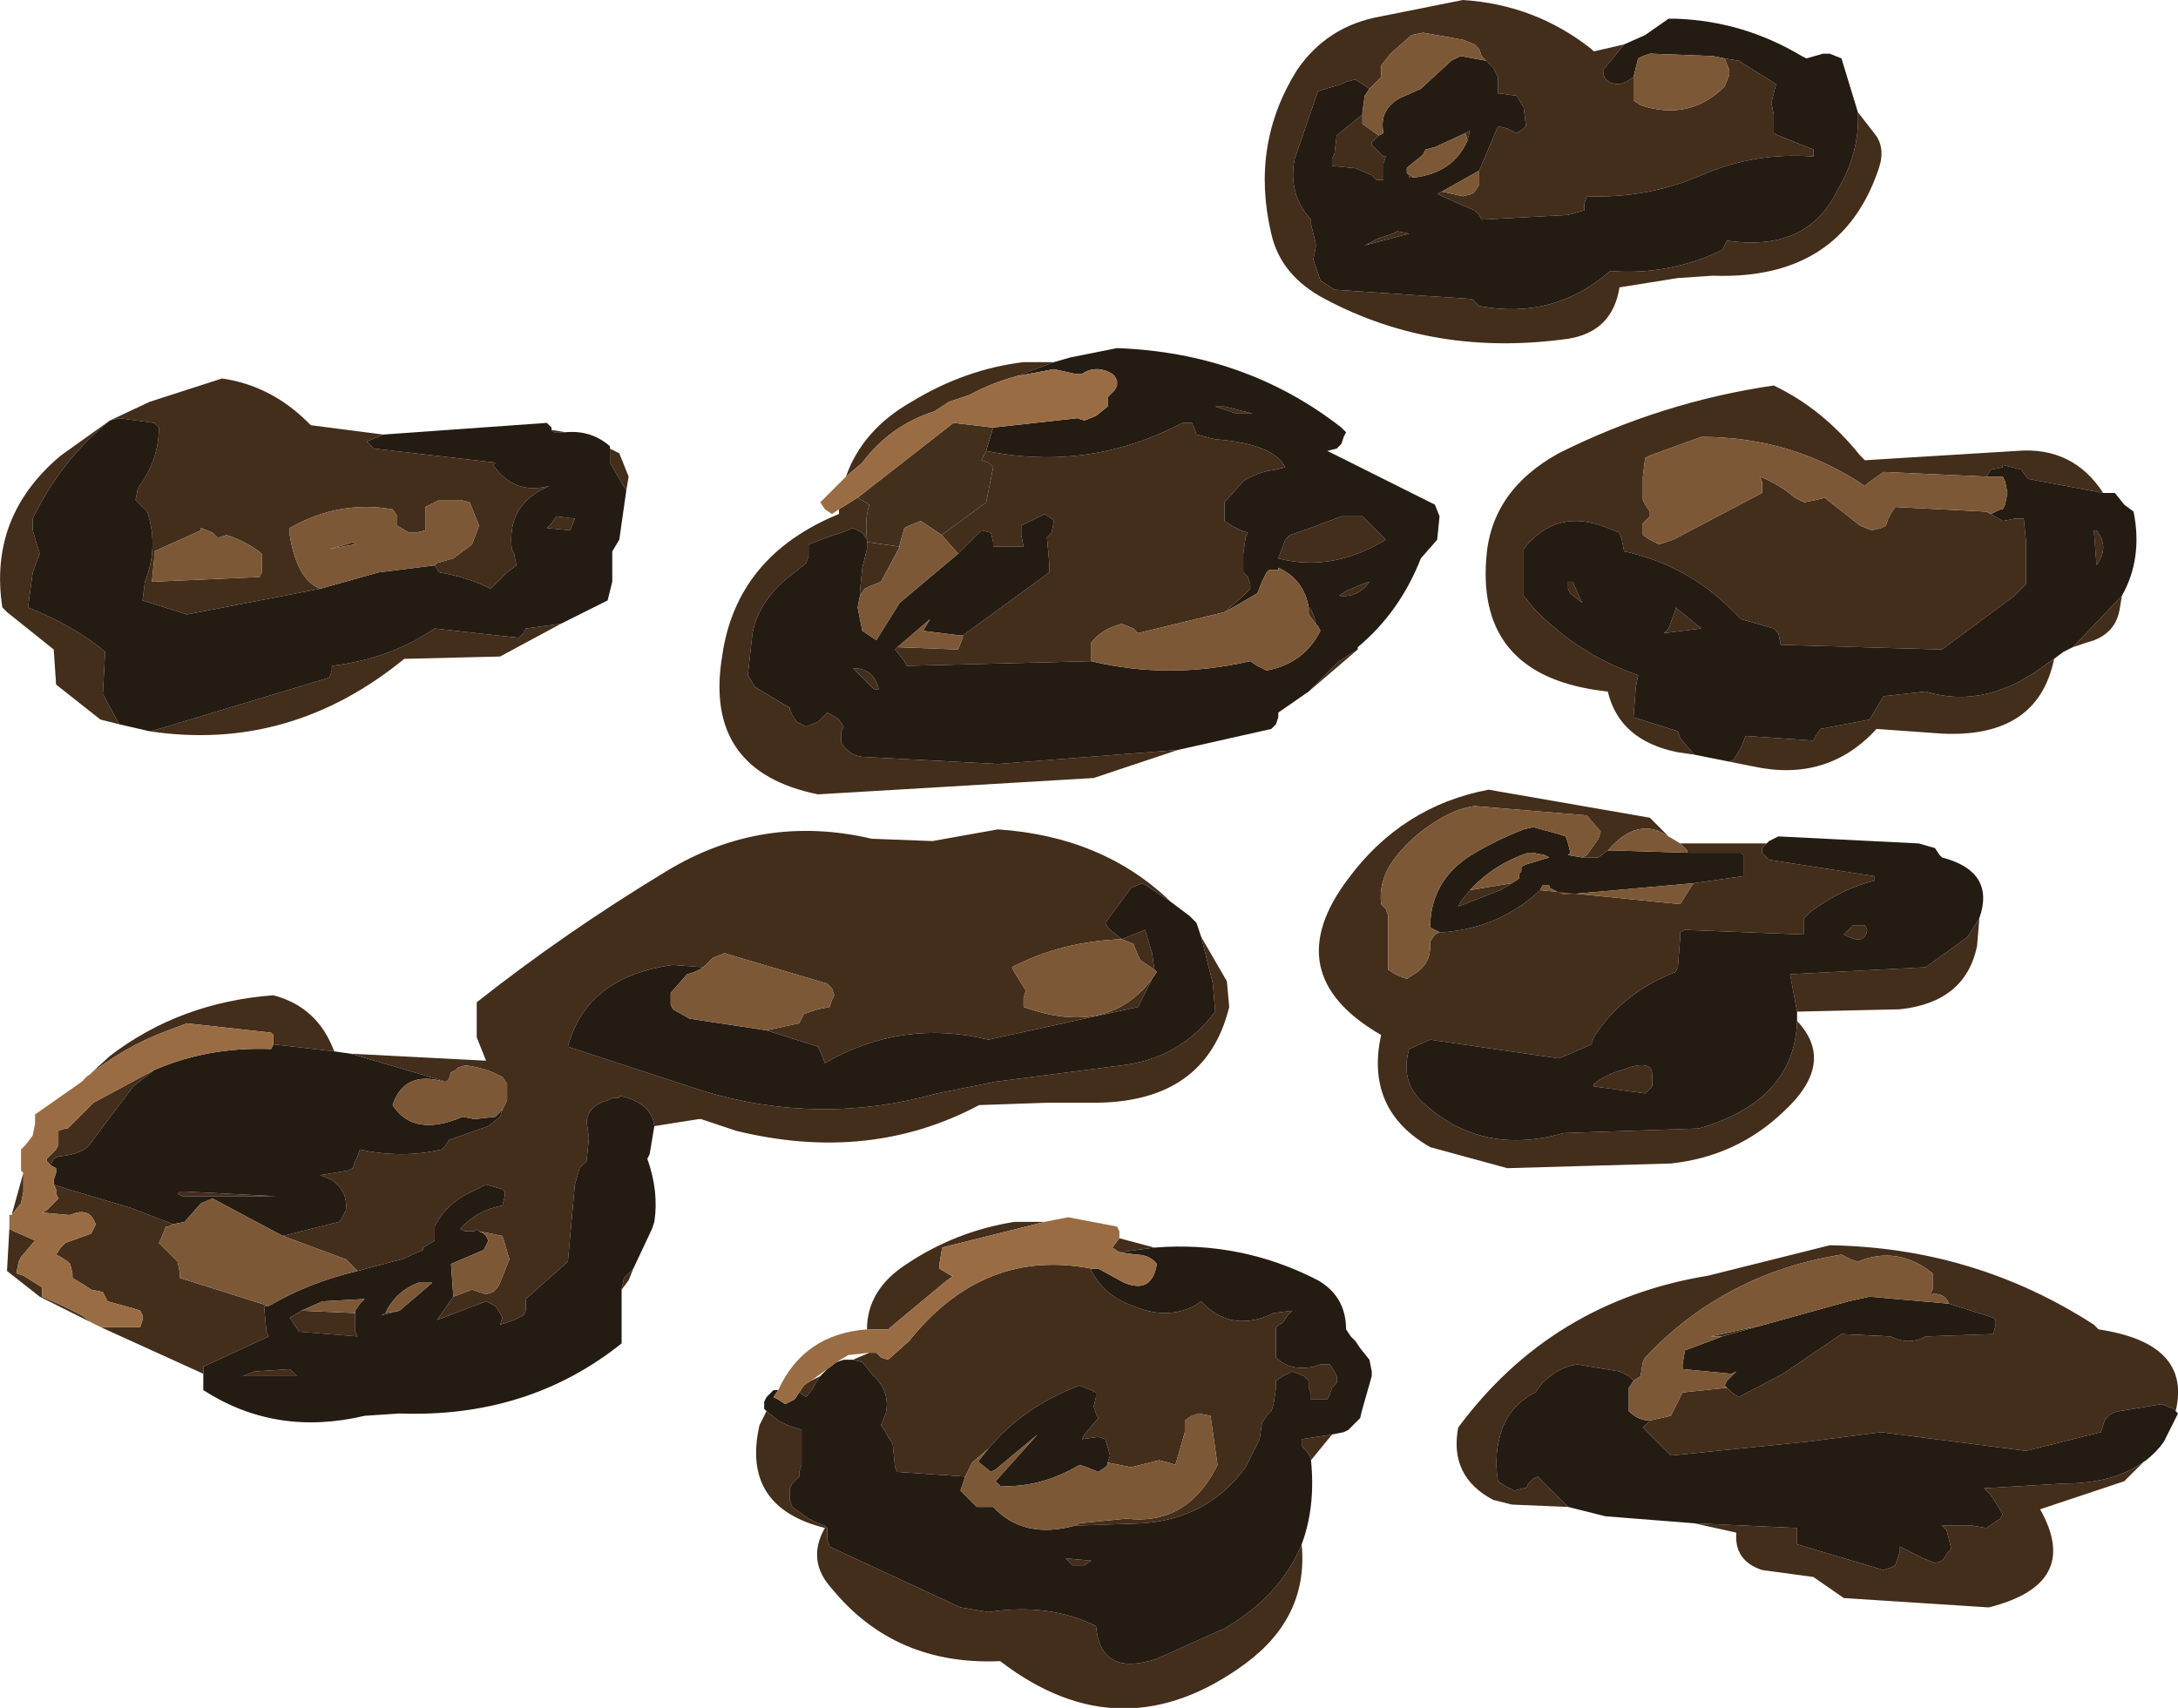
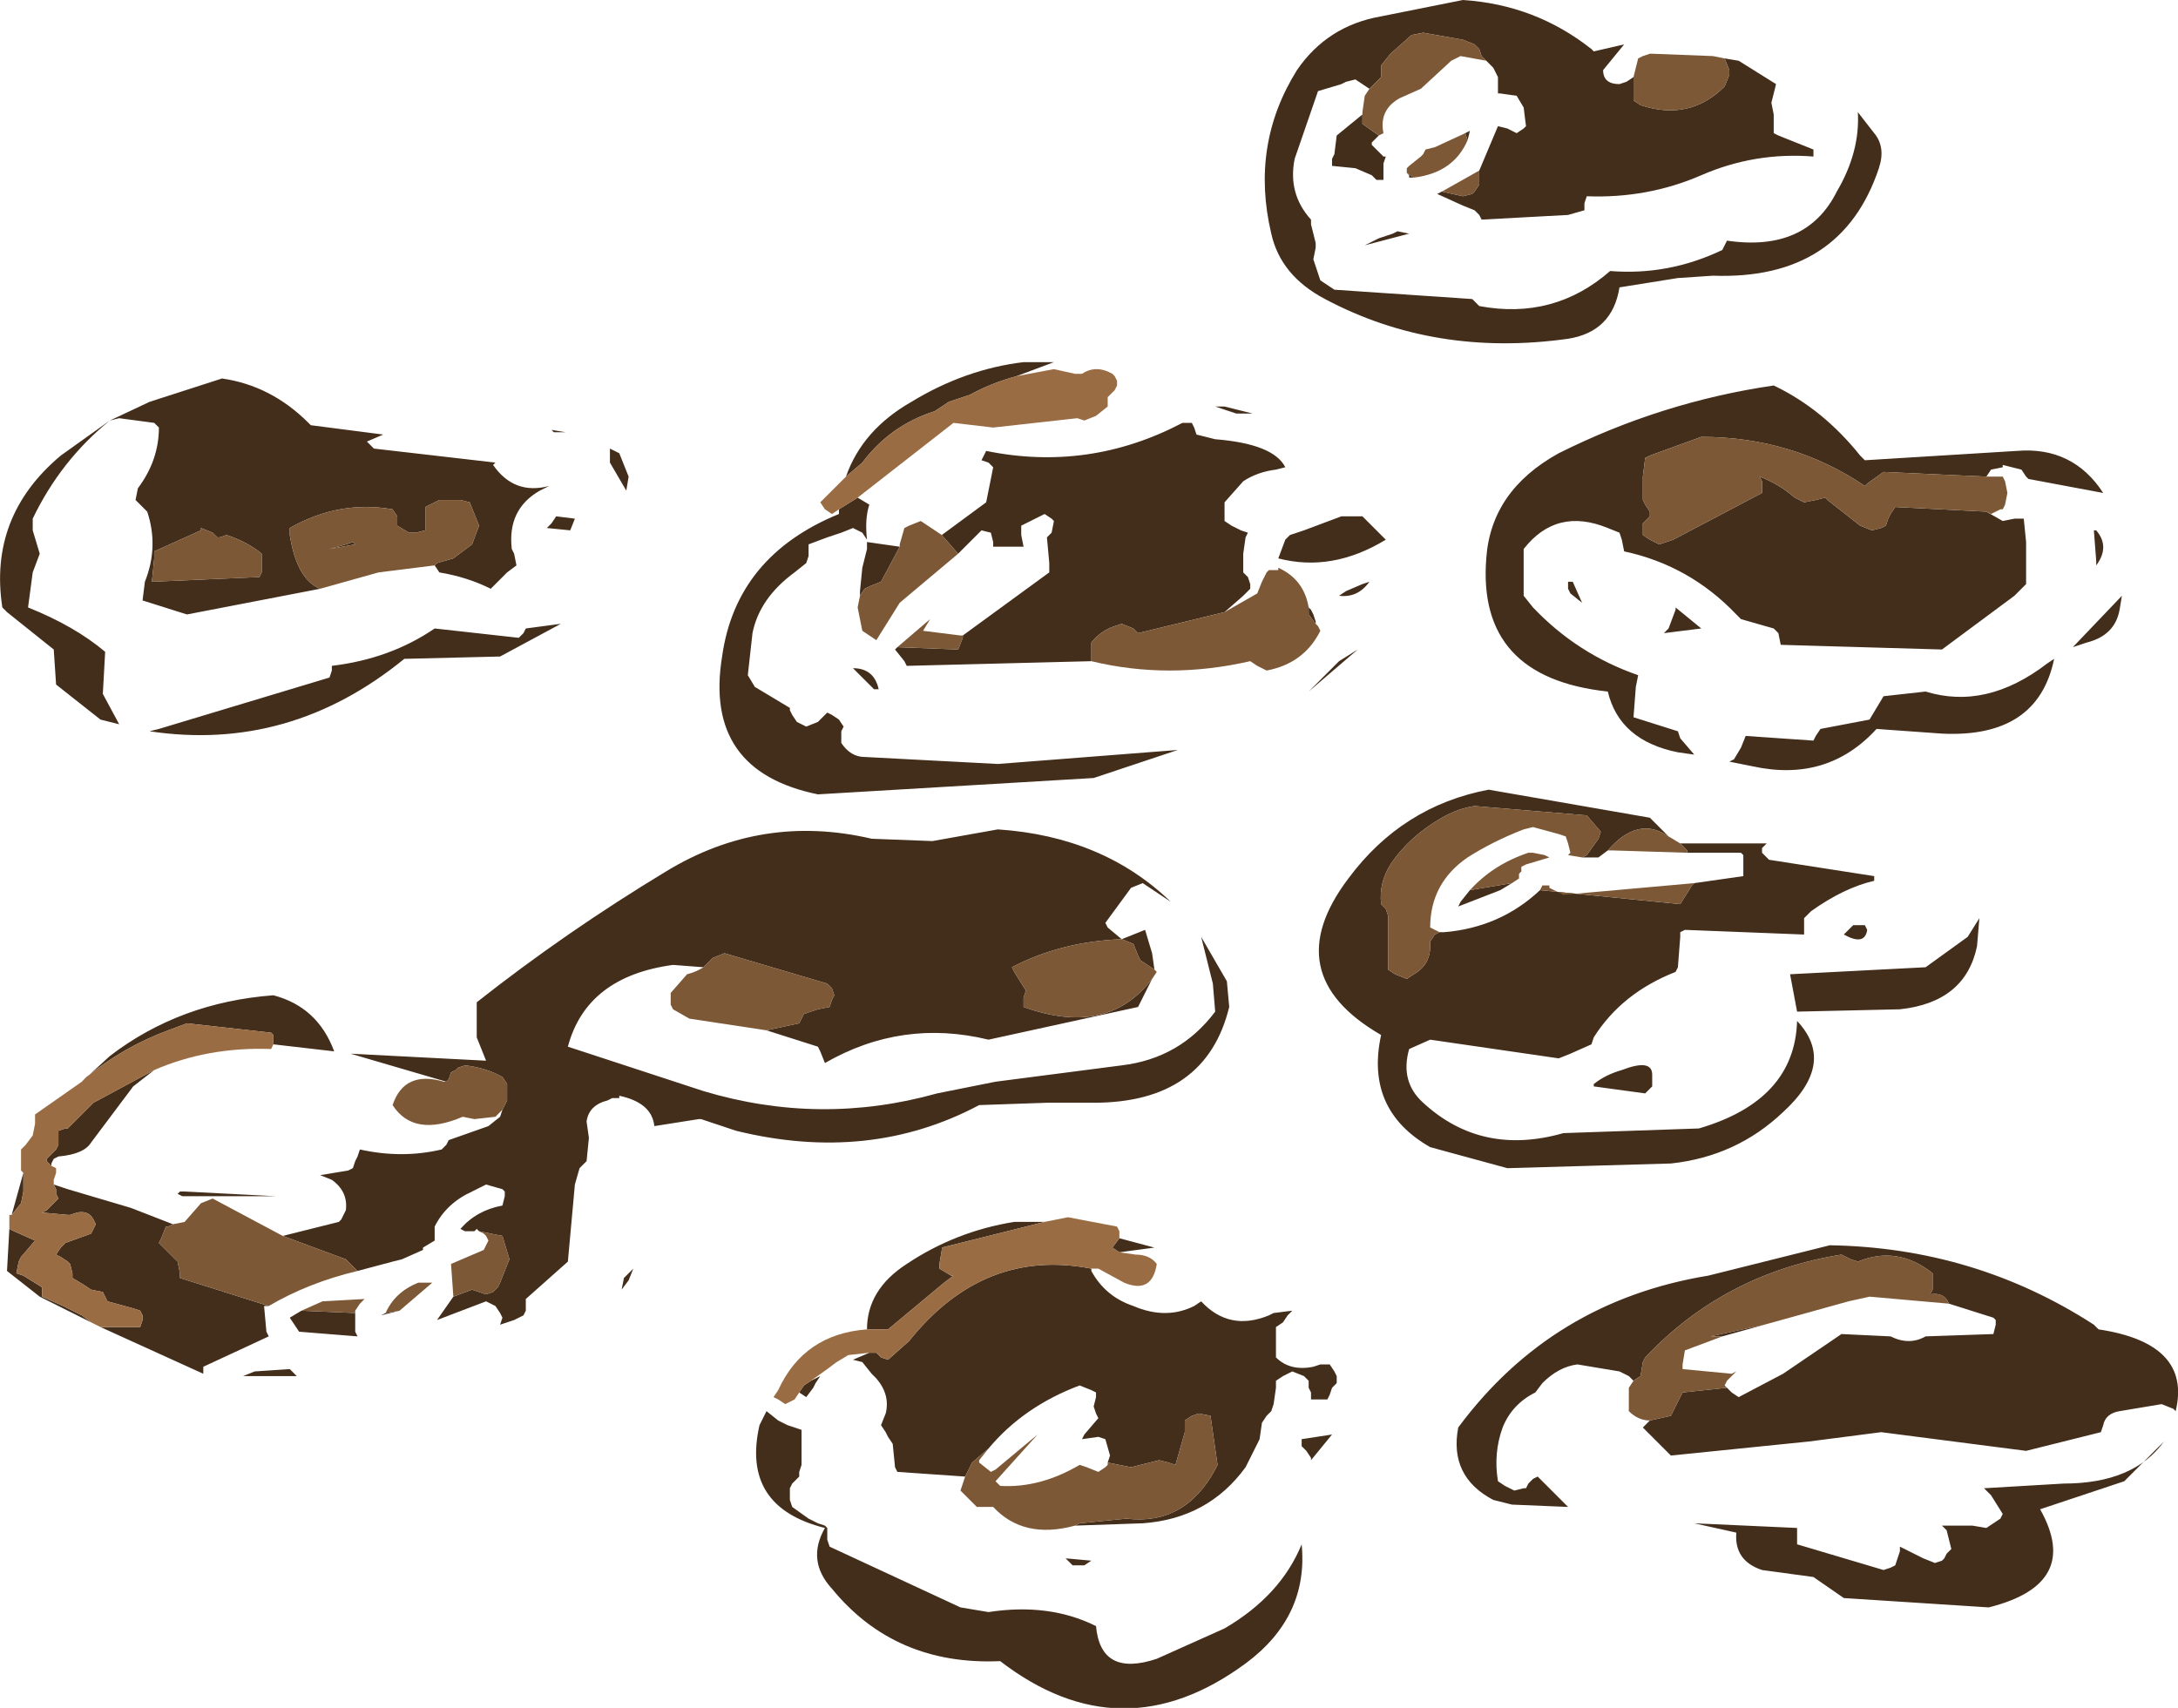
<svg xmlns="http://www.w3.org/2000/svg" height="36.55px" width="46.6px">
  <g transform="matrix(1.0, 0.0, 0.0, 1.0, 5.3, 4.9)">
    <path d="M24.0 -3.0 L23.7 -3.2 23.5 -3.15 23.4 -3.1 22.9 -2.95 22.4 -1.5 Q22.25 -0.75 22.75 -0.2 L22.75 -0.1 22.85 0.3 22.85 0.4 22.8 0.65 22.95 1.1 23.25 1.3 26.2 1.5 26.35 1.65 Q27.95 1.95 29.15 0.9 30.4 1.0 31.55 0.45 L31.6 0.35 31.65 0.25 Q33.35 0.5 34.0 -0.8 34.5 -1.65 34.45 -2.5 L34.8 -2.05 Q35.05 -1.75 34.9 -1.3 34.1 1.1 31.35 1.0 L30.6 1.05 29.35 1.25 Q29.2 2.2 28.25 2.35 25.4 2.75 23.05 1.5 22.1 1.0 21.9 0.1 21.45 -1.8 22.45 -3.4 23.1 -4.35 24.25 -4.55 L26.0 -4.9 Q27.55 -4.8 28.75 -3.85 L28.8 -3.8 29.45 -3.95 29.0 -3.4 Q29.0 -3.1 29.35 -3.1 L29.5 -3.15 29.65 -3.25 29.65 -3.0 29.65 -2.75 29.8 -2.65 Q30.85 -2.3 31.6 -3.05 L31.7 -3.3 31.7 -3.4 31.6 -3.65 31.9 -3.6 32.7 -3.1 32.6 -2.7 32.65 -2.45 32.65 -2.05 32.75 -2.0 33.5 -1.7 33.5 -1.55 Q32.25 -1.65 31.1 -1.15 29.95 -0.65 28.65 -0.7 L28.6 -0.55 28.6 -0.4 28.25 -0.3 26.4 -0.2 26.35 -0.3 26.25 -0.4 26.0 -0.5 25.45 -0.75 25.55 -0.8 26.0 -0.7 26.2 -0.75 26.25 -0.8 26.35 -0.95 26.35 -1.25 26.75 -2.2 26.95 -2.15 27.15 -2.05 27.3 -2.15 27.35 -2.2 27.3 -2.6 27.15 -2.85 26.8 -2.9 26.75 -2.9 26.75 -3.0 26.75 -3.25 26.7 -3.35 26.65 -3.45 26.5 -3.6 26.4 -3.7 26.35 -3.85 26.25 -3.95 26.0 -4.05 25.15 -4.2 24.9 -4.15 24.45 -3.75 24.25 -3.5 24.25 -3.4 24.25 -3.25 24.15 -3.15 24.0 -3.0 M24.2 -2.0 L24.05 -1.85 24.05 -1.8 24.3 -1.55 24.35 -1.55 24.3 -1.4 24.3 -1.1 24.3 -1.05 24.15 -1.05 24.05 -1.15 23.7 -1.3 23.2 -1.35 23.2 -1.5 23.25 -1.6 23.3 -2.0 23.85 -2.45 23.85 -2.35 23.85 -2.25 24.2 -2.0 M24.8 -1.2 L24.95 -1.1 24.85 -1.1 24.85 -1.15 24.8 -1.2 M26.1 -1.9 L26.05 -2.05 26.15 -2.1 26.1 -1.9 M41.25 25.3 L41.2 25.25 40.95 25.15 40.05 25.3 Q39.75 25.35 39.7 25.6 L39.65 25.75 38.05 26.15 34.95 25.75 33.4 25.95 30.45 26.25 30.0 25.8 29.85 25.65 29.95 25.55 30.0 25.5 30.45 25.4 30.7 24.9 31.65 24.8 31.75 24.9 31.9 25.0 32.85 24.5 34.1 23.65 35.15 23.7 Q35.55 23.9 35.9 23.7 L37.35 23.65 37.4 23.45 37.4 23.35 37.35 23.3 36.4 23.0 Q36.3 22.75 36.0 22.8 L36.05 22.7 36.05 22.35 Q35.3 21.75 34.45 22.1 L34.3 22.05 34.1 21.95 Q31.6 22.35 29.9 24.15 L29.85 24.25 29.8 24.55 29.65 24.65 29.55 24.55 29.35 24.45 28.45 24.3 Q28.05 24.35 27.7 24.7 L27.55 24.9 Q27.05 25.15 26.85 25.65 26.65 26.2 26.75 26.8 L26.9 26.9 27.1 27.0 27.3 26.95 27.35 26.95 27.4 26.85 27.5 26.75 27.6 26.7 28.25 27.35 27.05 27.3 26.65 27.2 Q25.7 26.7 25.9 25.65 27.9 22.95 31.25 22.4 L33.85 21.75 Q36.95 21.8 39.5 23.45 L39.6 23.55 Q41.6 23.85 41.25 25.3 M30.95 27.7 L33.15 27.8 33.15 27.9 33.15 28.05 33.15 28.15 35.0 28.7 35.15 28.65 35.25 28.6 35.3 28.45 35.35 28.3 35.35 28.2 35.85 28.45 36.1 28.55 36.25 28.5 36.3 28.45 36.35 28.35 36.45 28.25 36.35 27.85 36.25 27.75 36.9 27.75 37.2 27.8 37.5 27.6 37.55 27.5 37.3 27.1 37.15 26.95 38.85 26.85 Q40.35 26.85 41.0 25.95 L40.15 26.8 38.35 27.4 Q39.25 29.0 37.25 29.5 L34.15 29.3 33.5 28.85 32.4 28.7 Q31.8 28.5 31.85 27.9 L30.95 27.7 M39.7 5.65 L38.1 5.35 38.05 5.3 37.95 5.15 37.75 5.1 37.55 5.05 37.55 5.1 37.3 5.15 37.2 5.3 35.0 5.2 34.65 5.45 34.6 5.5 Q33.05 4.45 31.1 4.45 L30.0 4.85 29.9 4.9 29.85 5.3 29.85 5.8 29.9 5.9 30.0 6.05 30.0 6.15 29.85 6.3 29.85 6.4 29.85 6.55 30.0 6.65 30.2 6.75 30.5 6.65 32.4 5.65 32.4 5.55 32.4 5.4 32.35 5.3 Q32.75 5.45 33.1 5.75 L33.3 5.85 33.55 5.8 33.75 5.75 33.8 5.8 34.5 6.35 34.75 6.45 34.95 6.4 35.05 6.35 35.1 6.2 35.15 6.1 35.25 5.95 37.2 6.05 37.55 6.25 37.8 6.2 38.0 6.2 38.05 6.7 38.05 7.6 37.8 7.85 36.25 9.0 32.8 8.9 32.75 8.65 32.65 8.55 31.95 8.35 31.85 8.25 Q30.85 7.2 29.45 6.9 L29.4 6.65 29.35 6.5 29.1 6.4 Q28.0 5.95 27.3 6.85 L27.3 7.2 27.3 7.85 27.5 8.1 Q28.45 9.1 29.75 9.55 L29.7 9.8 29.65 10.45 30.6 10.75 30.65 10.9 30.95 11.25 30.6 11.2 Q29.35 10.95 29.1 9.9 26.3 9.6 26.5 7.05 26.6 5.6 28.05 4.8 30.25 3.7 32.65 3.35 33.7 3.85 34.5 4.85 L34.6 4.95 37.85 4.75 Q39.05 4.65 39.7 5.65 M31.7 11.4 L31.8 11.35 31.95 11.1 32.05 10.85 33.5 10.95 33.55 10.85 33.65 10.7 34.7 10.5 34.85 10.25 35.0 10.0 35.9 9.9 Q37.2 10.3 38.5 9.3 L38.65 9.2 Q38.3 10.9 36.25 10.8 L34.85 10.7 Q33.8 11.85 32.2 11.5 L31.7 11.4 M39.05 8.95 L40.1 7.85 40.05 8.15 Q39.95 8.7 39.35 8.85 L39.05 8.95 M30.55 8.1 L31.1 8.55 30.3 8.65 30.4 8.55 30.55 8.15 30.55 8.1 M39.5 6.45 L39.55 6.45 Q39.85 6.8 39.55 7.2 L39.55 7.1 39.5 6.45 M23.75 9.0 L22.7 9.9 23.35 9.25 23.75 9.0 M19.9 11.15 L18.1 11.75 12.2 12.1 Q9.75 11.6 10.15 9.15 10.45 7.0 12.65 6.1 L12.65 6.0 13.05 5.75 13.3 5.9 Q13.2 6.2 13.25 6.65 L13.15 6.5 12.95 6.4 12.7 6.5 12.4 6.6 12.0 6.75 12.0 6.9 12.0 7.0 11.95 7.15 11.7 7.35 Q10.95 7.9 10.8 8.65 L10.7 9.55 10.85 9.8 11.6 10.25 11.6 10.3 11.65 10.4 11.75 10.55 11.95 10.65 12.2 10.55 12.3 10.45 12.4 10.35 12.5 10.4 12.65 10.5 12.75 10.65 12.7 10.75 12.7 10.9 12.7 11.0 Q12.9 11.3 13.2 11.3 L16.05 11.45 19.9 11.15 M12.8 5.3 Q13.15 4.3 14.2 3.7 15.35 3.0 16.6 2.85 L17.25 2.85 16.45 3.15 Q15.9 3.3 15.45 3.55 L15.0 3.7 14.7 3.9 Q13.75 4.2 13.15 5.0 L12.8 5.3 M15.8 4.75 Q18.0 5.2 20.0 4.15 L20.2 4.15 20.25 4.25 20.3 4.4 20.7 4.5 Q21.95 4.6 22.2 5.1 L22.0 5.15 Q21.6 5.2 21.3 5.4 L20.9 5.85 20.9 6.0 20.9 6.1 20.9 6.25 21.05 6.35 21.25 6.45 21.4 6.5 21.35 6.6 21.3 6.95 21.3 7.2 21.3 7.35 21.4 7.45 21.45 7.6 21.45 7.7 21.3 7.85 20.9 8.2 19.05 8.65 18.95 8.55 18.7 8.45 18.55 8.5 Q18.25 8.6 18.05 8.85 L18.05 9.1 18.05 9.25 14.1 9.35 14.05 9.25 13.85 9.0 13.9 8.95 15.2 9.0 15.3 8.75 15.3 8.7 17.15 7.35 17.15 7.15 17.1 6.6 17.2 6.5 17.25 6.25 17.2 6.2 17.05 6.1 16.55 6.35 16.55 6.55 16.6 6.8 15.95 6.8 15.95 6.7 15.9 6.5 15.7 6.45 15.2 6.95 14.85 6.55 15.8 5.85 15.85 5.6 15.95 5.1 15.85 5.0 15.7 4.95 15.8 4.75 M22.7 8.1 L22.75 8.15 22.8 8.25 22.85 8.4 22.85 8.45 22.7 8.25 22.7 8.1 M13.1 7.85 L13.1 7.75 13.15 7.25 13.25 6.85 13.25 6.7 13.95 6.8 13.55 7.55 13.3 7.65 13.2 7.7 13.1 7.85 M23.85 7.6 L24.0 7.55 Q23.75 7.9 23.35 7.85 L23.5 7.75 23.85 7.6 M23.5 6.15 L23.85 6.15 23.95 6.25 24.35 6.65 Q23.2 7.35 22.05 7.05 L22.2 6.65 22.3 6.55 22.6 6.45 23.4 6.15 23.5 6.15 M21.5 3.95 L21.15 3.95 20.7 3.8 20.9 3.8 21.5 3.95 M24.2 0.2 L24.5 0.1 24.6 0.05 24.85 0.1 23.9 0.35 24.2 0.2 M28.25 7.7 L28.25 7.55 28.35 7.55 28.55 8.0 28.3 7.8 28.25 7.7 M28.55 13.45 L28.65 13.4 28.9 13.05 28.95 12.9 28.65 12.55 26.25 12.35 Q25.9 12.4 25.55 12.6 24.85 13.0 24.45 13.6 24.2 14.0 24.25 14.45 L24.35 14.55 24.4 14.7 24.4 14.8 24.4 15.7 24.4 15.85 24.55 15.95 24.8 16.05 24.95 15.95 Q25.3 15.75 25.3 15.35 L25.3 15.25 25.4 15.1 25.5 15.05 25.6 15.05 Q26.8 14.95 27.65 14.15 L30.65 14.45 30.9 14.05 30.95 14.0 32.0 13.85 32.0 13.65 32.0 13.4 31.95 13.35 30.8 13.35 30.8 13.3 30.65 13.15 32.5 13.15 32.4 13.25 32.4 13.35 32.55 13.5 34.8 13.85 34.8 13.95 Q34.15 14.1 33.45 14.6 L33.3 14.75 33.3 15.0 33.3 15.1 30.75 15.0 30.65 15.05 30.65 15.15 30.6 15.8 30.55 15.9 Q29.4 16.35 28.8 17.3 L28.75 17.45 28.3 17.65 28.05 17.75 25.3 17.35 24.85 17.55 Q24.65 18.25 25.15 18.7 26.4 19.85 28.15 19.35 L31.05 19.25 Q33.1 18.65 33.15 16.95 34.0 17.85 32.85 18.9 31.85 19.85 30.45 20.0 L26.95 20.1 25.3 19.65 Q23.9 18.85 24.25 17.25 22.0 15.95 23.55 13.9 24.7 12.35 26.55 12.0 L30.0 12.6 30.4 13.0 Q29.75 12.55 29.1 13.3 L28.9 13.45 28.55 13.45 M26.15 14.15 L27.05 14.0 26.8 14.15 25.9 14.5 25.95 14.4 26.15 14.15 M28.8 18.35 L28.8 18.3 Q29.05 18.1 29.4 18.0 30.05 17.75 30.05 18.1 L30.05 18.25 30.05 18.35 29.9 18.5 28.8 18.35 M20.4 15.15 L20.95 16.1 21.0 16.65 Q20.5 18.7 18.1 18.7 L17.1 18.7 15.65 18.75 Q13.3 20.0 10.45 19.3 L9.7 19.05 9.65 19.05 8.7 19.2 Q8.65 18.7 7.95 18.55 L7.95 18.6 7.8 18.6 7.7 18.65 Q7.3 18.75 7.25 19.1 L7.3 19.45 7.25 19.95 7.1 20.1 7.0 20.45 6.85 22.1 5.95 22.9 5.95 23.0 5.95 23.15 5.9 23.25 5.7 23.35 5.4 23.45 5.45 23.3 5.4 23.2 5.3 23.05 5.1 22.95 4.05 23.35 4.4 22.85 4.8 22.7 5.1 22.8 5.25 22.75 5.35 22.65 5.4 22.55 5.6 22.05 5.45 21.55 4.95 21.45 4.9 21.4 4.85 21.45 4.7 21.45 4.65 21.45 4.55 21.4 Q4.9 21.0 5.45 20.9 L5.5 20.7 5.5 20.6 5.45 20.55 5.1 20.45 4.8 20.6 Q4.25 20.85 4.0 21.35 L4.0 21.45 4.0 21.55 4.0 21.65 3.75 21.8 3.75 21.85 3.3 22.05 3.1 22.1 2.35 22.3 2.1 22.05 0.75 21.55 1.95 21.25 2.0 21.2 2.05 21.1 2.1 21.0 Q2.15 20.6 1.8 20.35 L1.55 20.25 2.15 20.15 2.25 20.1 2.3 19.95 2.35 19.85 2.4 19.7 Q3.3 19.9 4.15 19.7 L4.25 19.6 4.3 19.5 5.15 19.2 5.4 19.0 5.45 18.85 5.55 18.65 5.55 18.3 5.45 18.15 Q5.1 17.95 4.65 17.9 L4.5 17.95 4.45 18.0 4.35 18.05 4.3 18.2 4.25 18.25 2.2 17.65 5.1 17.8 4.9 17.3 4.9 16.55 Q6.8 15.05 8.95 13.75 11.0 12.5 13.35 13.05 L14.65 13.1 16.05 12.85 Q18.3 13.0 19.75 14.4 L19.15 14.0 18.9 14.1 18.35 14.85 18.4 14.95 18.7 15.2 18.95 15.1 19.2 15.0 19.35 15.5 19.4 15.85 19.1 15.65 19.05 15.55 18.95 15.3 18.7 15.2 Q17.4 15.25 16.35 15.8 L16.4 15.9 16.65 16.3 16.6 16.45 16.6 16.65 Q18.4 17.3 19.35 16.05 L19.05 16.65 15.85 17.35 Q14.0 16.9 12.35 17.85 L12.25 17.6 12.2 17.5 11.1 17.15 11.8 17.0 11.85 16.9 11.9 16.8 12.2 16.7 12.45 16.65 12.5 16.5 12.55 16.4 12.5 16.25 12.4 16.15 10.2 15.5 9.95 15.6 9.75 15.8 9.1 15.75 Q7.25 16.0 6.85 17.5 L9.75 18.45 Q12.25 19.2 14.75 18.5 L16.0 18.25 18.7 17.9 Q19.95 17.75 20.7 16.75 L20.65 16.15 20.4 15.15 M8.25 22.25 L8.15 22.5 8.0 22.7 8.05 22.45 8.2 22.3 8.25 22.25 M-0.95 24.5 L-3.15 23.5 -2.3 23.5 -2.25 23.35 -2.25 23.25 -2.3 23.15 -2.45 23.1 -3.0 22.95 -3.05 22.85 -3.1 22.75 -3.35 22.7 -3.5 22.6 -3.75 22.45 -3.75 22.35 -3.8 22.15 -3.85 22.1 -4.0 22.0 -4.1 21.95 -4.0 21.8 -3.9 21.7 -3.35 21.5 -3.25 21.3 -3.3 21.2 Q-3.4 21.0 -3.65 21.05 L-3.8 21.1 -3.85 21.1 -4.4 21.05 -4.3 21.0 -4.25 20.95 -4.05 20.75 -4.1 20.65 -4.1 20.55 -4.15 20.45 -3.85 20.55 -2.5 20.95 -1.6 21.3 -1.7 21.35 -1.75 21.35 -1.85 21.6 -1.9 21.7 -1.8 21.8 -1.5 22.1 -1.45 22.35 -1.45 22.45 0.45 23.05 0.35 23.05 0.4 23.6 0.45 23.7 -0.95 24.35 -0.95 24.5 M-3.35 23.4 L-4.45 22.85 -5.15 22.3 -5.1 21.4 -5.0 21.45 -4.55 21.65 -4.85 22.0 -4.9 22.1 -4.95 22.35 -4.8 22.4 -4.4 22.65 -4.4 22.75 -4.4 22.85 -3.95 23.05 -3.55 23.25 -3.35 23.4 M-5.05 21.1 L-4.8 20.2 -4.8 20.6 -4.85 20.85 -5.05 21.1 M-3.55 18.25 L-2.95 17.7 Q-1.45 16.55 0.55 16.4 1.5 16.65 1.85 17.6 L0.55 17.45 0.55 17.35 0.55 17.25 0.5 17.2 -1.3 17.0 -1.7 17.15 Q-2.65 17.5 -3.45 18.15 L-3.55 18.25 M18.05 22.25 L18.05 22.3 Q18.35 22.85 18.95 23.05 19.65 23.35 20.25 23.05 L20.4 22.95 Q21.0 23.6 21.85 23.25 L21.95 23.2 22.35 23.15 22.25 23.25 22.15 23.4 22.0 23.5 22.0 23.75 22.0 23.9 22.0 24.0 22.0 24.15 Q22.3 24.45 22.8 24.35 L22.95 24.3 23.15 24.3 23.25 24.45 23.3 24.55 23.3 24.7 23.2 24.8 23.15 24.95 23.1 25.05 22.75 25.05 22.75 24.9 22.7 24.8 22.7 24.65 22.6 24.55 22.35 24.45 22.15 24.55 22.0 24.65 22.0 24.8 21.95 25.15 21.9 25.3 21.8 25.4 21.7 25.55 21.65 25.9 21.35 26.5 Q20.55 27.6 19.15 27.7 L17.7 27.75 17.8 27.7 18.8 27.6 Q20.05 27.75 20.7 26.55 L20.75 26.45 20.6 25.4 20.35 25.35 20.2 25.4 20.05 25.5 20.05 25.75 19.85 26.45 19.7 26.4 19.5 26.35 18.9 26.5 18.4 26.4 18.45 26.25 18.35 25.9 18.2 25.85 17.85 25.9 17.9 25.8 18.2 25.45 18.15 25.35 18.1 25.2 18.15 25.0 18.15 24.9 18.05 24.85 17.8 24.75 Q16.6 25.2 15.85 26.1 L15.5 26.4 15.45 26.5 15.35 26.7 13.9 26.6 13.85 26.5 13.8 26.0 13.7 25.85 13.65 25.75 13.55 25.6 13.65 25.35 Q13.75 24.95 13.45 24.6 L13.35 24.5 13.15 24.25 12.95 24.2 13.3 24.05 13.45 24.05 13.55 24.15 13.7 24.2 14.15 23.8 Q15.75 21.8 18.05 22.25 M19.4 21.8 L18.65 21.9 18.5 21.8 18.65 21.6 19.4 21.8 M37.05 14.75 L37.0 15.35 Q36.75 16.55 35.35 16.7 L33.15 16.75 33.0 15.95 35.9 15.8 36.8 15.15 37.05 14.75 M34.2 15.05 L34.35 14.9 34.4 14.9 34.6 14.9 34.65 15.0 Q34.6 15.35 34.15 15.1 L34.2 15.05 M31.55 23.7 L31.3 23.7 32.45 23.45 31.55 23.7 M13.4 9.85 L12.95 9.4 Q13.4 9.4 13.5 9.85 L13.4 9.85 M6.5 4.3 L6.8 4.35 6.55 4.35 6.5 4.3 M7.75 4.7 L7.95 4.8 8.15 5.3 8.1 5.6 7.75 5.0 7.75 4.9 7.75 4.7 M6.7 8.45 L5.4 9.15 3.35 9.2 Q0.9 11.2 -2.1 10.75 L-1.9 10.7 1.75 9.6 1.8 9.45 1.8 9.35 Q3.05 9.2 4.0 8.55 L5.8 8.75 5.9 8.65 5.95 8.55 6.7 8.45 M-2.75 10.6 L-3.15 10.5 -4.1 9.75 -4.15 9.0 -5.15 8.2 -5.25 8.1 Q-5.55 6.15 -4.0 4.85 L-2.95 4.1 -2.1 3.7 -0.55 3.2 Q0.5 3.35 1.3 4.15 L1.35 4.2 2.9 4.4 2.55 4.55 2.7 4.7 5.3 5.0 5.25 5.05 Q5.7 5.7 6.45 5.5 L6.25 5.6 Q5.55 6.0 5.65 6.85 L5.7 6.95 5.75 7.2 5.55 7.35 5.2 7.7 Q4.7 7.45 4.1 7.35 L4.0 7.2 4.05 7.15 4.4 7.05 4.8 6.75 4.95 6.35 4.75 5.85 4.55 5.8 4.15 5.8 4.1 5.8 3.9 5.9 3.8 5.95 3.8 6.35 3.8 6.45 3.6 6.5 3.45 6.5 3.2 6.35 3.2 6.15 3.1 6.0 Q1.95 5.8 0.9 6.4 L0.9 6.55 Q1.05 7.5 1.55 7.7 L-1.3 8.25 -2.25 7.95 -2.2 7.55 Q-1.9 6.8 -2.15 6.05 L-2.4 5.8 -2.35 5.55 Q-1.9 4.95 -1.9 4.25 L-2.0 4.15 -2.75 4.05 -2.95 4.1 Q-4.0 4.95 -4.6 6.2 L-4.6 6.45 -4.45 6.95 -4.6 7.35 -4.7 8.1 Q-3.7 8.5 -3.05 9.05 L-3.1 9.95 -2.75 10.6 M2.25 6.7 L2.3 6.75 1.75 6.85 2.1 6.75 2.25 6.7 M0.3 7.35 L0.3 6.95 Q0.0 6.7 -0.45 6.55 L-0.6 6.6 -0.65 6.6 -0.75 6.5 -1.0 6.4 -1.0 6.45 -2.0 6.9 -2.0 7.05 -2.05 7.55 0.25 7.45 0.3 7.35 M7.0 6.2 L6.9 6.45 6.4 6.4 6.5 6.3 6.6 6.15 7.0 6.2 M-2.0 18.0 L-2.45 18.35 -3.35 19.55 Q-3.5 19.8 -4.05 19.85 L-4.15 19.9 -4.2 20.0 -4.2 20.05 -4.3 19.95 -4.3 19.9 -4.15 19.75 -4.1 19.7 -4.05 19.6 -4.05 19.4 -4.05 19.3 -3.9 19.25 -3.85 19.25 -3.3 18.7 -2.0 18.0 M1.15 23.15 L2.3 23.2 2.3 23.35 2.3 23.6 2.35 23.7 1.1 23.6 0.9 23.3 1.15 23.15 M0.9 24.4 L1.05 24.55 -0.1 24.55 0.15 24.45 0.9 24.4 M2.95 23.2 L3.25 23.15 2.85 23.25 2.95 23.2 M12.25 24.55 L12.15 24.7 12.1 24.8 11.95 25.0 11.8 24.9 11.9 24.75 12.05 24.65 12.25 24.55 M11.1 25.3 L11.35 25.5 11.55 25.6 11.85 25.7 11.85 25.75 11.85 25.95 11.85 26.35 11.85 26.45 11.8 26.6 11.8 26.7 11.65 26.85 11.6 26.95 11.6 27.1 11.6 27.2 11.65 27.35 12.0 27.6 12.2 27.7 12.35 27.75 12.4 27.8 12.4 27.95 12.4 28.05 12.45 28.2 15.25 29.5 15.85 29.6 Q17.15 29.4 18.15 29.9 18.25 31.0 19.45 30.6 L20.9 29.95 Q22.1 29.25 22.55 28.15 22.7 29.7 21.35 30.7 18.7 32.65 16.1 30.65 13.85 30.75 12.5 29.1 11.95 28.5 12.35 27.8 10.55 27.35 10.95 25.6 L11.1 25.3 M22.75 26.35 L22.75 26.3 22.65 26.15 22.55 26.05 22.55 25.9 23.2 25.8 22.75 26.35 M17.05 21.25 L14.85 21.8 14.85 21.85 14.8 22.15 14.8 22.25 15.05 22.4 15.1 22.4 14.9 22.55 13.7 23.55 13.25 23.55 Q13.25 22.7 14.1 22.15 15.15 21.45 16.4 21.25 L17.05 21.25 M17.65 28.6 L17.5 28.45 18.05 28.5 17.9 28.6 17.65 28.6 M-1.4 20.7 L-1.5 20.65 -1.45 20.6 -1.35 20.6 0.6 20.7 -1.4 20.7" fill="#432d1b" fill-rule="evenodd" stroke="none" />
-     <path d="M34.45 -2.5 Q34.5 -1.65 34.0 -0.8 33.35 0.5 31.65 0.25 L31.6 0.35 31.55 0.45 Q30.4 1.0 29.15 0.9 27.95 1.95 26.35 1.65 L26.2 1.5 23.25 1.3 22.95 1.1 22.8 0.65 22.85 0.4 22.85 0.3 22.75 -0.1 22.75 -0.2 Q22.25 -0.75 22.4 -1.5 L22.9 -2.95 23.4 -3.1 23.5 -3.15 23.7 -3.2 24.0 -3.0 23.9 -2.85 23.85 -2.5 23.85 -2.45 23.3 -2.0 23.25 -1.6 23.2 -1.5 23.2 -1.35 23.7 -1.3 24.05 -1.15 24.15 -1.05 24.3 -1.05 24.3 -1.1 24.3 -1.4 24.35 -1.55 24.3 -1.55 24.05 -1.8 24.05 -1.85 24.2 -2.0 24.3 -2.05 Q24.2 -2.55 24.65 -2.8 L25.1 -3.0 25.75 -3.6 25.95 -3.7 26.5 -3.6 26.65 -3.45 26.7 -3.35 26.75 -3.25 26.75 -3.0 26.75 -2.9 26.8 -2.9 27.15 -2.85 27.3 -2.6 27.35 -2.2 27.3 -2.15 27.15 -2.05 26.95 -2.15 26.75 -2.2 26.35 -1.25 25.55 -0.8 25.45 -0.75 26.0 -0.5 26.25 -0.4 26.35 -0.3 26.4 -0.2 28.25 -0.3 28.6 -0.4 28.6 -0.55 28.65 -0.7 Q29.95 -0.65 31.1 -1.15 32.25 -1.65 33.5 -1.55 L33.5 -1.7 32.75 -2.0 32.65 -2.05 32.65 -2.45 32.6 -2.7 32.7 -3.1 31.9 -3.6 31.6 -3.65 31.35 -3.7 30.05 -3.75 30.0 -3.75 29.85 -3.7 29.75 -3.65 29.65 -3.25 29.5 -3.15 29.35 -3.1 Q29.0 -3.1 29.0 -3.4 L29.45 -3.95 29.9 -4.15 30.4 -4.5 30.55 -4.5 Q32.0 -4.45 33.25 -3.7 L33.35 -3.65 33.7 -3.75 33.85 -3.75 34.1 -3.65 34.45 -2.5 M26.05 -2.05 L25.4 -1.75 25.2 -1.7 25.15 -1.6 25.1 -1.55 24.85 -1.35 24.8 -1.3 24.8 -1.2 24.85 -1.15 24.85 -1.1 24.95 -1.1 Q25.8 -1.2 26.1 -1.9 L26.15 -2.1 26.05 -2.05 M30.0 25.5 L29.95 25.55 29.85 25.65 30.0 25.8 30.45 26.25 33.4 25.95 34.95 25.75 38.05 26.15 39.65 25.75 39.7 25.6 Q39.75 25.35 40.05 25.3 L40.95 25.15 41.2 25.25 41.25 25.3 41.3 25.35 41.0 25.95 Q40.35 26.85 38.85 26.85 L37.15 26.95 37.3 27.1 37.55 27.5 37.5 27.6 37.2 27.8 36.9 27.75 36.25 27.75 36.35 27.85 36.45 28.25 36.35 28.35 36.3 28.45 36.25 28.5 36.1 28.55 35.85 28.45 35.35 28.2 35.35 28.3 35.3 28.45 35.25 28.6 35.15 28.65 35.0 28.7 33.15 28.15 33.15 28.05 33.15 27.9 33.15 27.8 30.95 27.7 29.05 27.55 28.25 27.35 27.6 26.7 27.5 26.75 27.4 26.85 27.35 26.95 27.3 26.95 27.1 27.0 26.9 26.9 26.75 26.8 Q26.65 26.2 26.85 25.65 27.05 25.15 27.55 24.9 L27.7 24.7 Q28.05 24.35 28.45 24.3 L29.35 24.45 29.55 24.55 29.65 24.65 29.55 24.8 29.55 24.9 29.55 25.3 Q29.75 25.5 30.0 25.5 M37.2 5.3 L37.3 5.15 37.55 5.1 37.55 5.05 37.75 5.1 37.95 5.15 38.05 5.3 38.1 5.35 39.7 5.65 39.95 5.65 40.15 5.9 40.35 6.05 Q40.55 7.05 40.1 7.85 L39.05 8.95 38.85 9.05 38.65 9.2 38.5 9.3 Q37.2 10.3 35.9 9.9 L35.0 10.0 34.85 10.25 34.7 10.5 33.65 10.7 33.55 10.85 33.5 10.95 32.05 10.85 31.95 11.1 31.8 11.35 31.7 11.4 30.95 11.25 30.65 10.9 30.6 10.75 29.65 10.45 29.7 9.8 29.75 9.55 Q28.45 9.1 27.5 8.1 L27.3 7.85 27.3 7.2 27.3 6.85 Q28.0 5.95 29.1 6.4 L29.35 6.5 29.4 6.65 29.45 6.9 Q30.85 7.2 31.85 8.25 L31.95 8.35 32.65 8.55 32.75 8.65 32.8 8.9 36.25 9.0 37.8 7.85 38.05 7.6 38.05 6.7 38.0 6.2 37.8 6.2 37.55 6.25 37.2 6.05 37.3 6.1 37.5 6.0 37.55 6.0 37.6 5.9 37.65 5.65 37.6 5.4 37.55 5.3 37.2 5.3 M30.55 8.1 L30.55 8.15 30.4 8.55 30.3 8.65 31.1 8.55 30.55 8.1 M39.5 6.45 L39.55 7.1 39.55 7.2 Q39.85 6.8 39.55 6.45 L39.5 6.45 M17.25 2.85 L17.6 2.75 18.6 2.55 Q21.35 2.65 23.4 4.25 L23.5 4.35 23.45 4.45 23.4 4.6 23.3 4.7 23.1 4.75 24.6 5.5 25.4 5.9 25.5 6.15 25.45 6.65 25.1 7.05 Q24.65 8.2 23.75 8.95 L23.75 9.0 23.35 9.25 22.7 9.9 22.05 10.35 22.05 10.45 22.0 10.6 21.9 10.7 19.9 11.15 16.05 11.45 13.2 11.3 Q12.9 11.3 12.7 11.0 L12.7 10.9 12.7 10.75 12.75 10.65 12.65 10.5 12.5 10.4 12.4 10.35 12.3 10.45 12.2 10.55 11.95 10.65 11.75 10.55 11.65 10.4 11.6 10.3 11.6 10.25 10.85 9.8 10.7 9.55 10.8 8.65 Q10.95 7.9 11.7 7.35 L11.95 7.15 12.0 7.0 12.0 6.9 12.0 6.75 12.4 6.6 12.7 6.5 12.95 6.4 13.15 6.5 13.25 6.65 13.25 6.7 13.25 6.85 13.15 7.25 13.1 7.75 13.1 7.85 13.05 8.1 13.15 8.6 13.45 8.8 13.95 8.0 15.2 6.95 15.7 6.45 15.9 6.5 15.95 6.7 15.95 6.8 16.6 6.8 16.55 6.55 16.55 6.35 17.05 6.1 17.2 6.2 17.25 6.25 17.2 6.5 17.1 6.6 17.15 7.15 17.15 7.35 15.3 8.7 15.25 8.7 14.45 8.6 14.6 8.35 13.9 8.95 13.85 9.0 14.05 9.25 14.1 9.35 18.05 9.25 Q19.7 9.65 21.45 9.25 L21.6 9.35 21.8 9.45 Q22.6 9.3 22.95 8.6 L22.9 8.5 22.85 8.45 22.85 8.4 22.8 8.25 22.75 8.15 22.7 8.1 Q22.6 7.5 22.05 7.25 L22.05 7.3 21.85 7.3 21.8 7.35 21.7 7.55 21.6 7.8 20.9 8.2 21.3 7.85 21.45 7.7 21.45 7.6 21.4 7.45 21.3 7.35 21.3 7.2 21.3 6.95 21.35 6.6 21.4 6.5 21.25 6.45 21.05 6.35 20.9 6.25 20.9 6.1 20.9 6.0 20.9 5.85 21.3 5.4 Q21.6 5.2 22.0 5.15 L22.2 5.1 Q21.95 4.6 20.7 4.5 L20.3 4.4 20.25 4.25 20.2 4.15 20.0 4.15 Q18.0 5.2 15.8 4.75 L15.95 4.25 17.75 4.05 17.9 4.1 18.15 4.0 18.4 3.8 18.4 3.7 18.4 3.6 18.5 3.5 18.55 3.45 18.6 3.35 18.6 3.25 18.55 3.15 18.5 3.1 Q18.15 2.9 17.85 3.1 L17.7 3.1 17.25 3.0 16.45 3.15 17.25 2.85 M24.2 0.2 L23.9 0.35 24.85 0.1 24.6 0.05 24.5 0.1 24.2 0.2 M21.5 3.95 L20.9 3.8 20.7 3.8 21.15 3.95 21.5 3.95 M23.5 6.15 L23.4 6.15 22.6 6.45 22.3 6.55 22.2 6.65 22.05 7.05 Q23.2 7.35 24.35 6.65 L23.95 6.25 23.85 6.15 23.5 6.15 M23.85 7.6 L23.5 7.75 23.35 7.85 Q23.75 7.9 24.0 7.55 L23.85 7.6 M28.25 7.7 L28.3 7.8 28.55 8.0 28.35 7.55 28.25 7.55 28.25 7.7 M28.55 13.45 L28.9 13.45 29.1 13.3 29.2 13.3 30.8 13.35 31.95 13.35 32.0 13.4 32.0 13.65 32.0 13.85 30.95 14.0 28.15 14.25 27.85 14.1 27.85 14.05 27.7 14.05 27.65 14.15 Q26.8 14.95 25.6 15.05 L25.5 15.05 25.4 15.0 25.3 14.95 Q25.3 14.0 26.1 13.45 26.65 13.1 27.3 12.85 L27.5 12.8 28.05 12.95 28.2 13.0 28.25 13.15 28.3 13.35 28.25 13.4 28.55 13.45 M33.15 16.95 Q33.1 18.65 31.05 19.25 L28.15 19.35 Q26.4 19.85 25.15 18.7 24.65 18.25 24.85 17.55 L25.3 17.35 28.05 17.75 28.3 17.65 28.75 17.45 28.8 17.3 Q29.4 16.35 30.55 15.9 L30.6 15.8 30.65 15.15 30.65 15.05 30.75 15.0 33.3 15.1 33.3 15.0 33.3 14.75 33.45 14.6 Q34.15 14.1 34.8 13.95 L34.8 13.85 32.55 13.5 32.4 13.35 32.4 13.25 32.5 13.15 32.55 13.1 32.75 13.0 35.75 13.15 36.1 13.25 36.2 13.4 36.25 13.45 Q37.4 13.75 37.05 14.75 L36.8 15.15 35.9 15.8 33.0 15.95 33.15 16.75 33.15 16.95 M27.05 14.0 L27.2 13.9 27.2 13.8 27.25 13.75 27.25 13.65 27.35 13.6 27.85 13.45 27.75 13.4 27.5 13.35 27.4 13.35 Q26.65 13.6 26.15 14.15 L25.95 14.4 25.9 14.5 26.8 14.15 27.05 14.0 M28.8 18.35 L29.9 18.5 30.05 18.35 30.05 18.25 30.05 18.1 Q30.05 17.75 29.4 18.0 29.05 18.1 28.8 18.3 L28.8 18.35 M19.75 14.4 L20.15 14.7 20.3 14.85 20.4 15.15 20.65 16.15 20.7 16.75 Q19.95 17.75 18.7 17.9 L16.0 18.25 14.75 18.5 Q12.25 19.2 9.75 18.45 L6.85 17.5 Q7.25 16.0 9.1 15.75 L9.75 15.8 Q9.6 15.9 9.4 15.95 L9.05 16.35 9.05 16.45 9.05 16.6 9.1 16.7 9.45 16.9 11.1 17.15 12.2 17.5 12.25 17.6 12.35 17.85 Q14.0 16.9 15.85 17.35 L19.05 16.65 19.35 16.05 19.45 15.9 19.4 15.85 19.35 15.5 19.2 15.0 18.95 15.1 18.7 15.2 18.4 14.95 18.35 14.85 18.9 14.1 19.15 14.0 19.75 14.4 M8.7 19.2 L8.6 19.8 8.55 19.9 Q8.8 20.6 8.7 21.25 L8.65 21.4 8.25 22.25 8.2 22.3 8.05 22.45 8.0 22.7 8.0 23.45 8.0 23.85 Q6.0 25.45 3.25 25.35 L2.5 25.4 Q0.6 25.85 -0.95 24.85 L-0.95 24.6 -0.95 24.5 -0.95 24.35 0.45 23.7 0.4 23.6 0.35 23.05 0.45 23.05 Q1.3 22.55 2.35 22.3 L3.1 22.1 3.3 22.05 3.75 21.85 3.75 21.8 4.0 21.65 4.0 21.55 4.0 21.45 4.0 21.35 Q4.25 20.85 4.8 20.6 L5.1 20.45 5.45 20.55 5.5 20.6 5.5 20.7 5.45 20.9 Q4.9 21.0 4.55 21.4 L4.65 21.45 4.7 21.45 4.85 21.45 4.9 21.4 4.95 21.45 5.05 21.5 5.1 21.55 5.15 21.65 5.05 21.85 4.35 22.15 4.4 22.85 4.05 23.35 5.1 22.95 5.3 23.05 5.4 23.2 5.45 23.3 5.4 23.45 5.7 23.35 5.9 23.25 5.95 23.15 5.95 23.0 5.95 22.9 6.85 22.1 7.0 20.45 7.1 20.1 7.25 19.95 7.3 19.45 7.25 19.1 Q7.3 18.75 7.7 18.65 L7.8 18.6 7.95 18.6 7.95 18.55 Q8.65 18.7 8.7 19.2 M1.85 17.6 L2.2 17.65 4.25 18.25 4.2 18.25 Q3.35 18.0 3.1 18.75 3.55 19.45 4.6 19.0 L4.85 19.05 5.3 19.0 5.45 18.85 5.4 19.0 5.15 19.2 4.3 19.5 4.25 19.6 4.15 19.7 Q3.3 19.9 2.4 19.7 L2.35 19.85 2.3 19.95 2.25 20.1 2.15 20.15 1.55 20.25 1.8 20.35 Q2.15 20.6 2.1 21.0 L2.05 21.1 2.0 21.2 1.95 21.25 0.75 21.55 -0.75 20.75 -1.0 20.85 -1.35 21.25 -1.6 21.3 -2.5 20.95 -3.85 20.55 -4.15 20.45 -4.15 20.35 -4.1 20.2 -4.1 20.1 -4.2 20.05 -4.2 20.0 -4.15 19.9 -4.05 19.85 Q-3.5 19.8 -3.35 19.55 L-2.45 18.35 -2.0 18.0 Q-0.85 17.5 0.5 17.55 L0.55 17.45 1.85 17.6 M17.7 27.75 L19.15 27.7 Q20.55 27.6 21.35 26.5 L21.65 25.9 21.7 25.55 21.8 25.4 21.9 25.3 21.95 25.15 22.0 24.8 22.0 24.65 22.15 24.55 22.35 24.45 22.6 24.55 22.7 24.65 22.7 24.8 22.75 24.9 22.75 25.05 23.1 25.05 23.15 24.95 23.2 24.8 23.3 24.7 23.3 24.55 23.25 24.45 23.15 24.3 22.95 24.3 22.8 24.35 Q22.3 24.45 22.0 24.15 L22.0 24.0 22.0 23.9 22.0 23.75 22.0 23.5 22.15 23.4 22.25 23.25 22.35 23.15 21.95 23.2 21.85 23.25 Q21.0 23.6 20.4 22.95 L20.25 23.05 Q19.65 23.35 18.95 23.05 18.35 22.85 18.05 22.3 L18.05 22.25 18.2 22.25 18.75 22.55 Q19.35 22.8 19.45 22.15 19.3 21.95 19.0 21.95 L18.65 21.9 19.4 21.8 Q21.25 21.65 22.9 22.5 23.5 22.85 23.5 23.55 L23.6 23.7 23.7 23.8 23.8 23.95 24.0 24.2 24.05 24.45 24.05 24.55 23.85 25.25 23.8 25.45 23.55 25.7 23.45 25.75 23.2 25.8 22.55 25.9 22.55 26.05 22.65 26.15 22.75 26.3 22.75 26.35 Q22.85 27.35 22.55 28.15 22.1 29.25 20.9 29.95 L19.45 30.6 Q18.25 31.0 18.15 29.9 17.15 29.4 15.85 29.6 L15.25 29.5 12.45 28.2 12.4 28.05 12.4 27.95 12.4 27.8 12.35 27.75 12.2 27.7 12.0 27.6 11.65 27.35 11.6 27.2 11.6 27.1 11.6 26.95 11.65 26.85 11.8 26.7 11.8 26.6 11.85 26.45 11.85 26.35 11.85 25.95 11.85 25.75 11.85 25.7 11.55 25.6 11.35 25.5 11.1 25.3 11.05 25.25 11.05 25.1 11.1 25.0 11.2 24.9 11.25 24.85 11.35 24.85 11.25 25.0 11.35 25.05 11.5 25.15 11.6 25.1 11.7 25.05 11.8 24.9 11.95 25.0 12.1 24.8 12.15 24.7 12.25 24.55 12.4 24.4 12.6 24.25 12.75 24.2 12.95 24.2 13.15 24.25 13.35 24.5 13.45 24.6 Q13.75 24.95 13.65 25.35 L13.55 25.6 13.65 25.75 13.7 25.85 13.8 26.0 13.85 26.5 13.9 26.6 15.35 26.7 15.25 27.0 15.6 27.35 15.8 27.35 15.95 27.35 Q16.6 28.05 17.7 27.75 M15.85 26.1 Q16.6 25.2 17.8 24.75 L18.05 24.85 18.15 24.9 18.15 25.0 18.1 25.2 18.15 25.35 18.2 25.45 17.9 25.8 17.85 25.9 18.2 25.85 18.35 25.9 18.45 26.25 18.4 26.4 18.4 26.45 18.35 26.5 18.2 26.6 17.95 26.5 17.8 26.45 Q16.95 26.95 16.1 26.9 L16.0 26.8 16.9 25.8 16.0 26.55 15.9 26.6 15.65 26.4 15.65 26.35 15.85 26.1 M36.4 23.0 L37.35 23.3 37.4 23.35 37.4 23.45 37.35 23.65 35.9 23.7 Q35.55 23.9 35.15 23.7 L34.1 23.65 32.85 24.5 31.9 25.0 31.75 24.9 31.65 24.8 31.6 24.75 31.65 24.65 31.85 24.45 31.75 24.5 30.7 24.4 30.7 24.3 30.75 24.0 31.55 23.7 32.45 23.45 34.25 22.95 34.7 22.85 36.4 23.0 M34.2 15.05 L34.15 15.1 Q34.6 15.35 34.65 15.0 L34.6 14.9 34.4 14.9 34.35 14.9 34.2 15.05 M13.4 9.85 L13.5 9.85 Q13.4 9.4 12.95 9.4 L13.4 9.85 M6.8 4.35 Q7.35 4.3 7.75 4.65 L7.75 4.7 7.75 4.9 7.75 5.0 8.1 5.6 7.95 6.65 7.8 6.9 7.8 7.55 7.7 7.95 6.7 8.45 5.95 8.55 5.9 8.65 5.8 8.75 4.0 8.55 Q3.05 9.2 1.8 9.35 L1.8 9.45 1.75 9.6 -1.9 10.7 -2.1 10.75 -2.75 10.6 -3.1 9.95 -3.05 9.05 Q-3.7 8.5 -4.7 8.1 L-4.6 7.35 -4.45 6.95 -4.6 6.45 -4.6 6.2 Q-4.0 4.95 -2.95 4.1 L-2.75 4.05 -2.0 4.15 -1.9 4.25 Q-1.9 4.95 -2.35 5.55 L-2.4 5.8 -2.15 6.05 Q-1.9 6.8 -2.2 7.55 L-2.25 7.95 -1.3 8.25 1.55 7.7 2.8 7.35 4.0 7.2 4.1 7.35 Q4.7 7.45 5.2 7.7 L5.55 7.35 5.75 7.2 5.7 6.95 5.65 6.85 Q5.55 6.0 6.25 5.6 L6.45 5.5 Q5.7 5.7 5.25 5.05 L5.3 5.0 2.7 4.7 2.55 4.55 2.9 4.4 6.4 4.15 6.5 4.25 6.5 4.3 6.55 4.35 6.8 4.35 M7.0 6.2 L6.6 6.15 6.5 6.3 6.4 6.4 6.9 6.45 7.0 6.2 M2.3 23.2 L2.3 23.15 2.4 23.0 2.5 22.9 1.6 22.95 1.15 23.15 0.9 23.3 1.1 23.6 2.35 23.7 2.3 23.6 2.3 23.35 2.3 23.2 M0.9 24.4 L0.15 24.45 -0.1 24.55 1.05 24.55 0.9 24.4 M3.25 23.15 L3.95 22.55 3.85 22.55 3.65 22.55 Q3.15 22.75 2.95 23.2 L2.85 23.25 3.25 23.15 M17.65 28.6 L17.9 28.6 18.05 28.5 17.5 28.45 17.65 28.6 M-1.4 20.7 L0.6 20.7 -1.35 20.6 -1.45 20.6 -1.5 20.65 -1.4 20.7" fill="#241b12" fill-rule="evenodd" stroke="none" />
-     <path d="M15.95 4.25 L15.8 4.75 15.7 4.95 15.85 5.0 15.95 5.1 15.85 5.6 15.8 5.85 14.85 6.55 14.4 6.25 14.15 6.35 14.05 6.4 13.95 6.75 13.95 6.8 13.25 6.7 13.25 6.65 Q13.2 6.2 13.3 5.9 L13.05 5.75 15.1 4.15 15.95 4.25" fill="#422f1c" fill-rule="evenodd" stroke="none" />
    <path d="M24.0 -3.0 L24.15 -3.15 24.25 -3.25 24.25 -3.4 24.25 -3.5 24.45 -3.75 24.9 -4.15 25.15 -4.2 26.0 -4.05 26.25 -3.95 26.35 -3.85 26.4 -3.7 26.5 -3.6 25.95 -3.7 25.75 -3.6 25.1 -3.0 24.65 -2.8 Q24.2 -2.55 24.3 -2.05 L24.2 -2.0 23.85 -2.25 23.85 -2.35 23.85 -2.45 23.85 -2.5 23.9 -2.85 24.0 -3.0 M26.35 -1.25 L26.35 -0.95 26.25 -0.8 26.2 -0.75 26.0 -0.7 25.55 -0.8 26.35 -1.25 M31.6 -3.65 L31.7 -3.4 31.7 -3.3 31.6 -3.05 Q30.85 -2.3 29.8 -2.65 L29.65 -2.75 29.65 -3.0 29.65 -3.25 29.75 -3.65 29.85 -3.7 30.0 -3.75 30.05 -3.75 31.35 -3.7 31.6 -3.65 M24.8 -1.2 L24.8 -1.3 24.85 -1.35 25.1 -1.55 25.15 -1.6 25.2 -1.7 25.4 -1.75 26.05 -2.05 26.1 -1.9 Q25.8 -1.2 24.95 -1.1 L24.8 -1.2 M30.0 25.5 Q29.75 25.5 29.55 25.3 L29.55 24.9 29.55 24.8 29.65 24.65 29.8 24.55 29.85 24.25 29.9 24.15 Q31.6 22.35 34.1 21.95 L34.3 22.05 34.45 22.1 Q35.3 21.75 36.05 22.35 L36.05 22.7 36.0 22.8 Q36.3 22.75 36.4 23.0 L34.7 22.85 34.25 22.95 32.45 23.45 31.3 23.7 31.55 23.7 30.75 24.0 30.7 24.3 30.7 24.4 31.75 24.5 31.85 24.45 31.65 24.65 31.6 24.75 31.65 24.8 30.7 24.9 30.45 25.4 30.0 25.5 M37.2 5.3 L37.55 5.3 37.6 5.4 37.65 5.65 37.6 5.9 37.55 6.0 37.5 6.0 37.3 6.1 37.2 6.05 35.25 5.95 35.15 6.1 35.1 6.2 35.05 6.35 34.95 6.4 34.75 6.45 34.5 6.35 33.8 5.8 33.75 5.75 33.55 5.8 33.3 5.85 33.1 5.75 Q32.75 5.45 32.35 5.3 L32.4 5.4 32.4 5.55 32.4 5.65 30.5 6.65 30.2 6.75 30.0 6.65 29.85 6.55 29.85 6.4 29.85 6.3 30.0 6.15 30.0 6.05 29.9 5.9 29.85 5.8 29.85 5.3 29.9 4.9 30.0 4.85 31.1 4.45 Q33.05 4.45 34.6 5.5 L34.65 5.45 35.0 5.2 37.2 5.3 M20.9 8.2 L21.6 7.8 21.7 7.55 21.8 7.35 21.85 7.3 22.05 7.3 22.05 7.25 Q22.6 7.5 22.7 8.1 L22.7 8.25 22.85 8.45 22.9 8.5 22.95 8.6 Q22.6 9.3 21.8 9.45 L21.6 9.35 21.45 9.25 Q19.7 9.65 18.05 9.25 L18.05 9.1 18.05 8.85 Q18.25 8.6 18.55 8.5 L18.7 8.45 18.95 8.55 19.05 8.65 20.9 8.2 M13.9 8.95 L14.6 8.35 14.45 8.6 15.25 8.7 15.3 8.7 15.3 8.75 15.2 9.0 13.9 8.95 M15.2 6.95 L13.95 8.0 13.45 8.8 13.15 8.6 13.05 8.1 13.1 7.85 13.2 7.7 13.3 7.65 13.55 7.55 13.95 6.8 13.95 6.75 14.05 6.4 14.15 6.35 14.4 6.25 14.85 6.55 15.2 6.95 M25.5 15.05 L25.4 15.1 25.3 15.25 25.3 15.35 Q25.3 15.75 24.95 15.95 L24.8 16.05 24.55 15.95 24.4 15.85 24.4 15.7 24.4 14.8 24.4 14.7 24.35 14.55 24.25 14.45 Q24.2 14.0 24.45 13.6 24.85 13.0 25.55 12.6 25.9 12.4 26.25 12.35 L28.65 12.55 28.95 12.9 28.9 13.05 28.65 13.4 28.55 13.45 28.25 13.4 28.3 13.35 28.25 13.15 28.2 13.0 28.05 12.95 27.5 12.8 27.3 12.85 Q26.65 13.1 26.1 13.45 25.3 14.0 25.3 14.95 L25.4 15.0 25.5 15.05 M29.1 13.3 Q29.75 12.55 30.4 13.0 L30.65 13.15 30.8 13.3 30.8 13.35 29.2 13.3 29.1 13.3 M30.95 14.0 L30.9 14.05 30.65 14.45 27.65 14.15 27.7 14.05 27.85 14.05 27.85 14.1 28.15 14.25 30.95 14.0 M26.15 14.15 Q26.65 13.6 27.4 13.35 L27.5 13.35 27.75 13.4 27.85 13.45 27.35 13.6 27.25 13.65 27.25 13.75 27.2 13.8 27.2 13.9 27.05 14.0 26.15 14.15 M19.4 15.85 L19.45 15.9 19.35 16.05 Q18.4 17.3 16.6 16.65 L16.6 16.45 16.65 16.3 16.4 15.9 16.35 15.8 Q17.4 15.25 18.7 15.2 L18.95 15.3 19.05 15.55 19.1 15.65 19.4 15.85 M11.1 17.15 L9.45 16.9 9.1 16.7 9.05 16.6 9.05 16.45 9.05 16.35 9.4 15.95 Q9.6 15.9 9.75 15.8 L9.95 15.6 10.2 15.5 12.4 16.15 12.5 16.25 12.55 16.4 12.5 16.5 12.45 16.65 12.2 16.7 11.9 16.8 11.85 16.9 11.8 17.0 11.1 17.15 M15.35 26.7 L15.45 26.5 15.5 26.4 15.85 26.1 15.65 26.35 15.65 26.4 15.9 26.6 16.0 26.55 16.9 25.8 16.0 26.8 16.1 26.9 Q16.95 26.95 17.8 26.45 L17.95 26.5 18.2 26.6 18.35 26.5 18.4 26.45 18.4 26.4 18.9 26.5 19.5 26.35 19.7 26.4 19.85 26.45 20.05 25.75 20.05 25.5 20.2 25.4 20.35 25.35 20.6 25.4 20.75 26.45 20.7 26.55 Q20.05 27.75 18.8 27.6 L17.8 27.7 17.7 27.75 Q16.6 28.05 15.95 27.35 L15.8 27.35 15.6 27.35 15.25 27.0 15.35 26.7 M4.0 7.2 L2.8 7.35 1.55 7.7 Q1.05 7.5 0.9 6.55 L0.9 6.4 Q1.95 5.8 3.1 6.0 L3.2 6.15 3.2 6.35 3.45 6.5 3.6 6.5 3.8 6.45 3.8 6.35 3.8 5.95 3.9 5.9 4.1 5.8 4.15 5.8 4.55 5.8 4.75 5.85 4.95 6.35 4.8 6.75 4.4 7.05 4.05 7.15 4.0 7.2 M0.3 7.35 L0.25 7.45 -2.05 7.55 -2.0 7.05 -2.0 6.9 -1.0 6.45 -1.0 6.4 -0.75 6.5 -0.65 6.6 -0.6 6.6 -0.45 6.55 Q0.0 6.7 0.3 6.95 L0.3 7.35 M2.25 6.7 L2.1 6.75 1.75 6.85 2.3 6.75 2.25 6.7 M4.25 18.25 L4.3 18.2 4.35 18.05 4.45 18.0 4.5 17.95 4.65 17.9 Q5.1 17.95 5.45 18.15 L5.55 18.3 5.55 18.65 5.45 18.85 5.3 19.0 4.85 19.05 4.6 19.0 Q3.55 19.45 3.1 18.75 3.35 18.0 4.2 18.25 L4.25 18.25 M0.75 21.55 L2.1 22.05 2.35 22.3 Q1.3 22.55 0.45 23.05 L-1.45 22.45 -1.45 22.35 -1.5 22.1 -1.8 21.8 -1.9 21.7 -1.85 21.6 -1.75 21.35 -1.7 21.35 -1.6 21.3 -1.35 21.25 -1.0 20.85 -0.75 20.75 0.75 21.55 M4.95 21.45 L5.45 21.55 5.6 22.05 5.4 22.55 5.35 22.65 5.25 22.75 5.1 22.8 4.8 22.7 4.4 22.85 4.35 22.15 5.05 21.85 5.15 21.65 5.1 21.55 5.05 21.5 4.95 21.45 M1.15 23.15 L1.6 22.95 2.5 22.9 2.4 23.0 2.3 23.15 2.3 23.2 1.15 23.15 M2.95 23.2 Q3.15 22.75 3.65 22.55 L3.85 22.55 3.95 22.55 3.25 23.15 2.95 23.2" fill="#7c5836" fill-rule="evenodd" stroke="none" />
    <path d="M12.65 6.0 L12.5 6.1 12.35 6.0 12.25 5.85 12.8 5.3 13.15 5.0 Q13.75 4.2 14.7 3.9 L15.0 3.7 15.45 3.55 Q15.9 3.3 16.45 3.15 L17.25 3.0 17.7 3.1 17.85 3.1 Q18.15 2.9 18.5 3.1 L18.55 3.15 18.6 3.25 18.6 3.35 18.55 3.45 18.5 3.5 18.4 3.6 18.4 3.7 18.4 3.8 18.15 4.0 17.9 4.1 17.75 4.05 15.95 4.25 15.1 4.15 13.05 5.75 12.65 6.0 M-3.15 23.5 L-3.35 23.4 -3.55 23.25 -3.95 23.05 -4.4 22.85 -4.4 22.75 -4.4 22.65 -4.8 22.4 -4.95 22.35 -4.9 22.1 -4.85 22.0 -4.55 21.65 -5.0 21.45 -5.1 21.4 -5.1 21.3 -5.1 21.1 -5.05 21.1 -4.85 20.85 -4.8 20.6 -4.8 20.2 -4.85 20.15 -4.85 19.7 -4.75 19.6 -4.6 19.4 -4.55 19.15 -4.55 19.05 -4.55 18.95 -3.55 18.25 -3.45 18.15 Q-2.65 17.5 -1.7 17.15 L-1.3 17.0 0.5 17.2 0.55 17.25 0.55 17.35 0.55 17.45 0.5 17.55 Q-0.85 17.5 -2.0 18.0 L-3.3 18.7 -3.85 19.25 -3.9 19.25 -4.05 19.3 -4.05 19.4 -4.05 19.6 -4.1 19.7 -4.15 19.75 -4.3 19.9 -4.3 19.95 -4.2 20.05 -4.1 20.1 -4.1 20.2 -4.15 20.35 -4.15 20.45 -4.1 20.55 -4.1 20.65 -4.05 20.75 -4.25 20.95 -4.3 21.0 -4.4 21.05 -3.85 21.1 -3.8 21.1 -3.65 21.05 Q-3.4 21.0 -3.3 21.2 L-3.25 21.3 -3.35 21.5 -3.9 21.7 -4.0 21.8 -4.1 21.95 -4.0 22.0 -3.85 22.1 -3.8 22.15 -3.75 22.35 -3.75 22.45 -3.5 22.6 -3.35 22.7 -3.1 22.75 -3.05 22.85 -3.0 22.95 -2.45 23.1 -2.3 23.15 -2.25 23.25 -2.25 23.35 -2.3 23.5 -3.15 23.5 M18.05 22.25 Q15.75 21.8 14.15 23.8 L13.7 24.2 13.55 24.15 13.45 24.05 13.3 24.05 12.85 24.1 12.6 24.25 12.4 24.4 12.05 24.65 11.9 24.75 11.8 24.9 11.7 25.05 11.6 25.1 11.5 25.15 11.35 25.05 11.25 25.0 11.35 24.85 Q11.9 23.65 13.25 23.55 L13.7 23.55 14.9 22.55 15.1 22.4 15.05 22.4 14.8 22.25 14.8 22.15 14.85 21.85 14.85 21.8 17.05 21.25 17.55 21.15 18.6 21.35 18.65 21.45 18.65 21.55 18.65 21.6 18.5 21.8 18.65 21.9 19.0 21.95 Q19.3 21.95 19.45 22.15 19.35 22.8 18.75 22.55 L18.2 22.25 18.05 22.25" fill="#9a6c43" fill-rule="evenodd" stroke="none" />
  </g>
</svg>